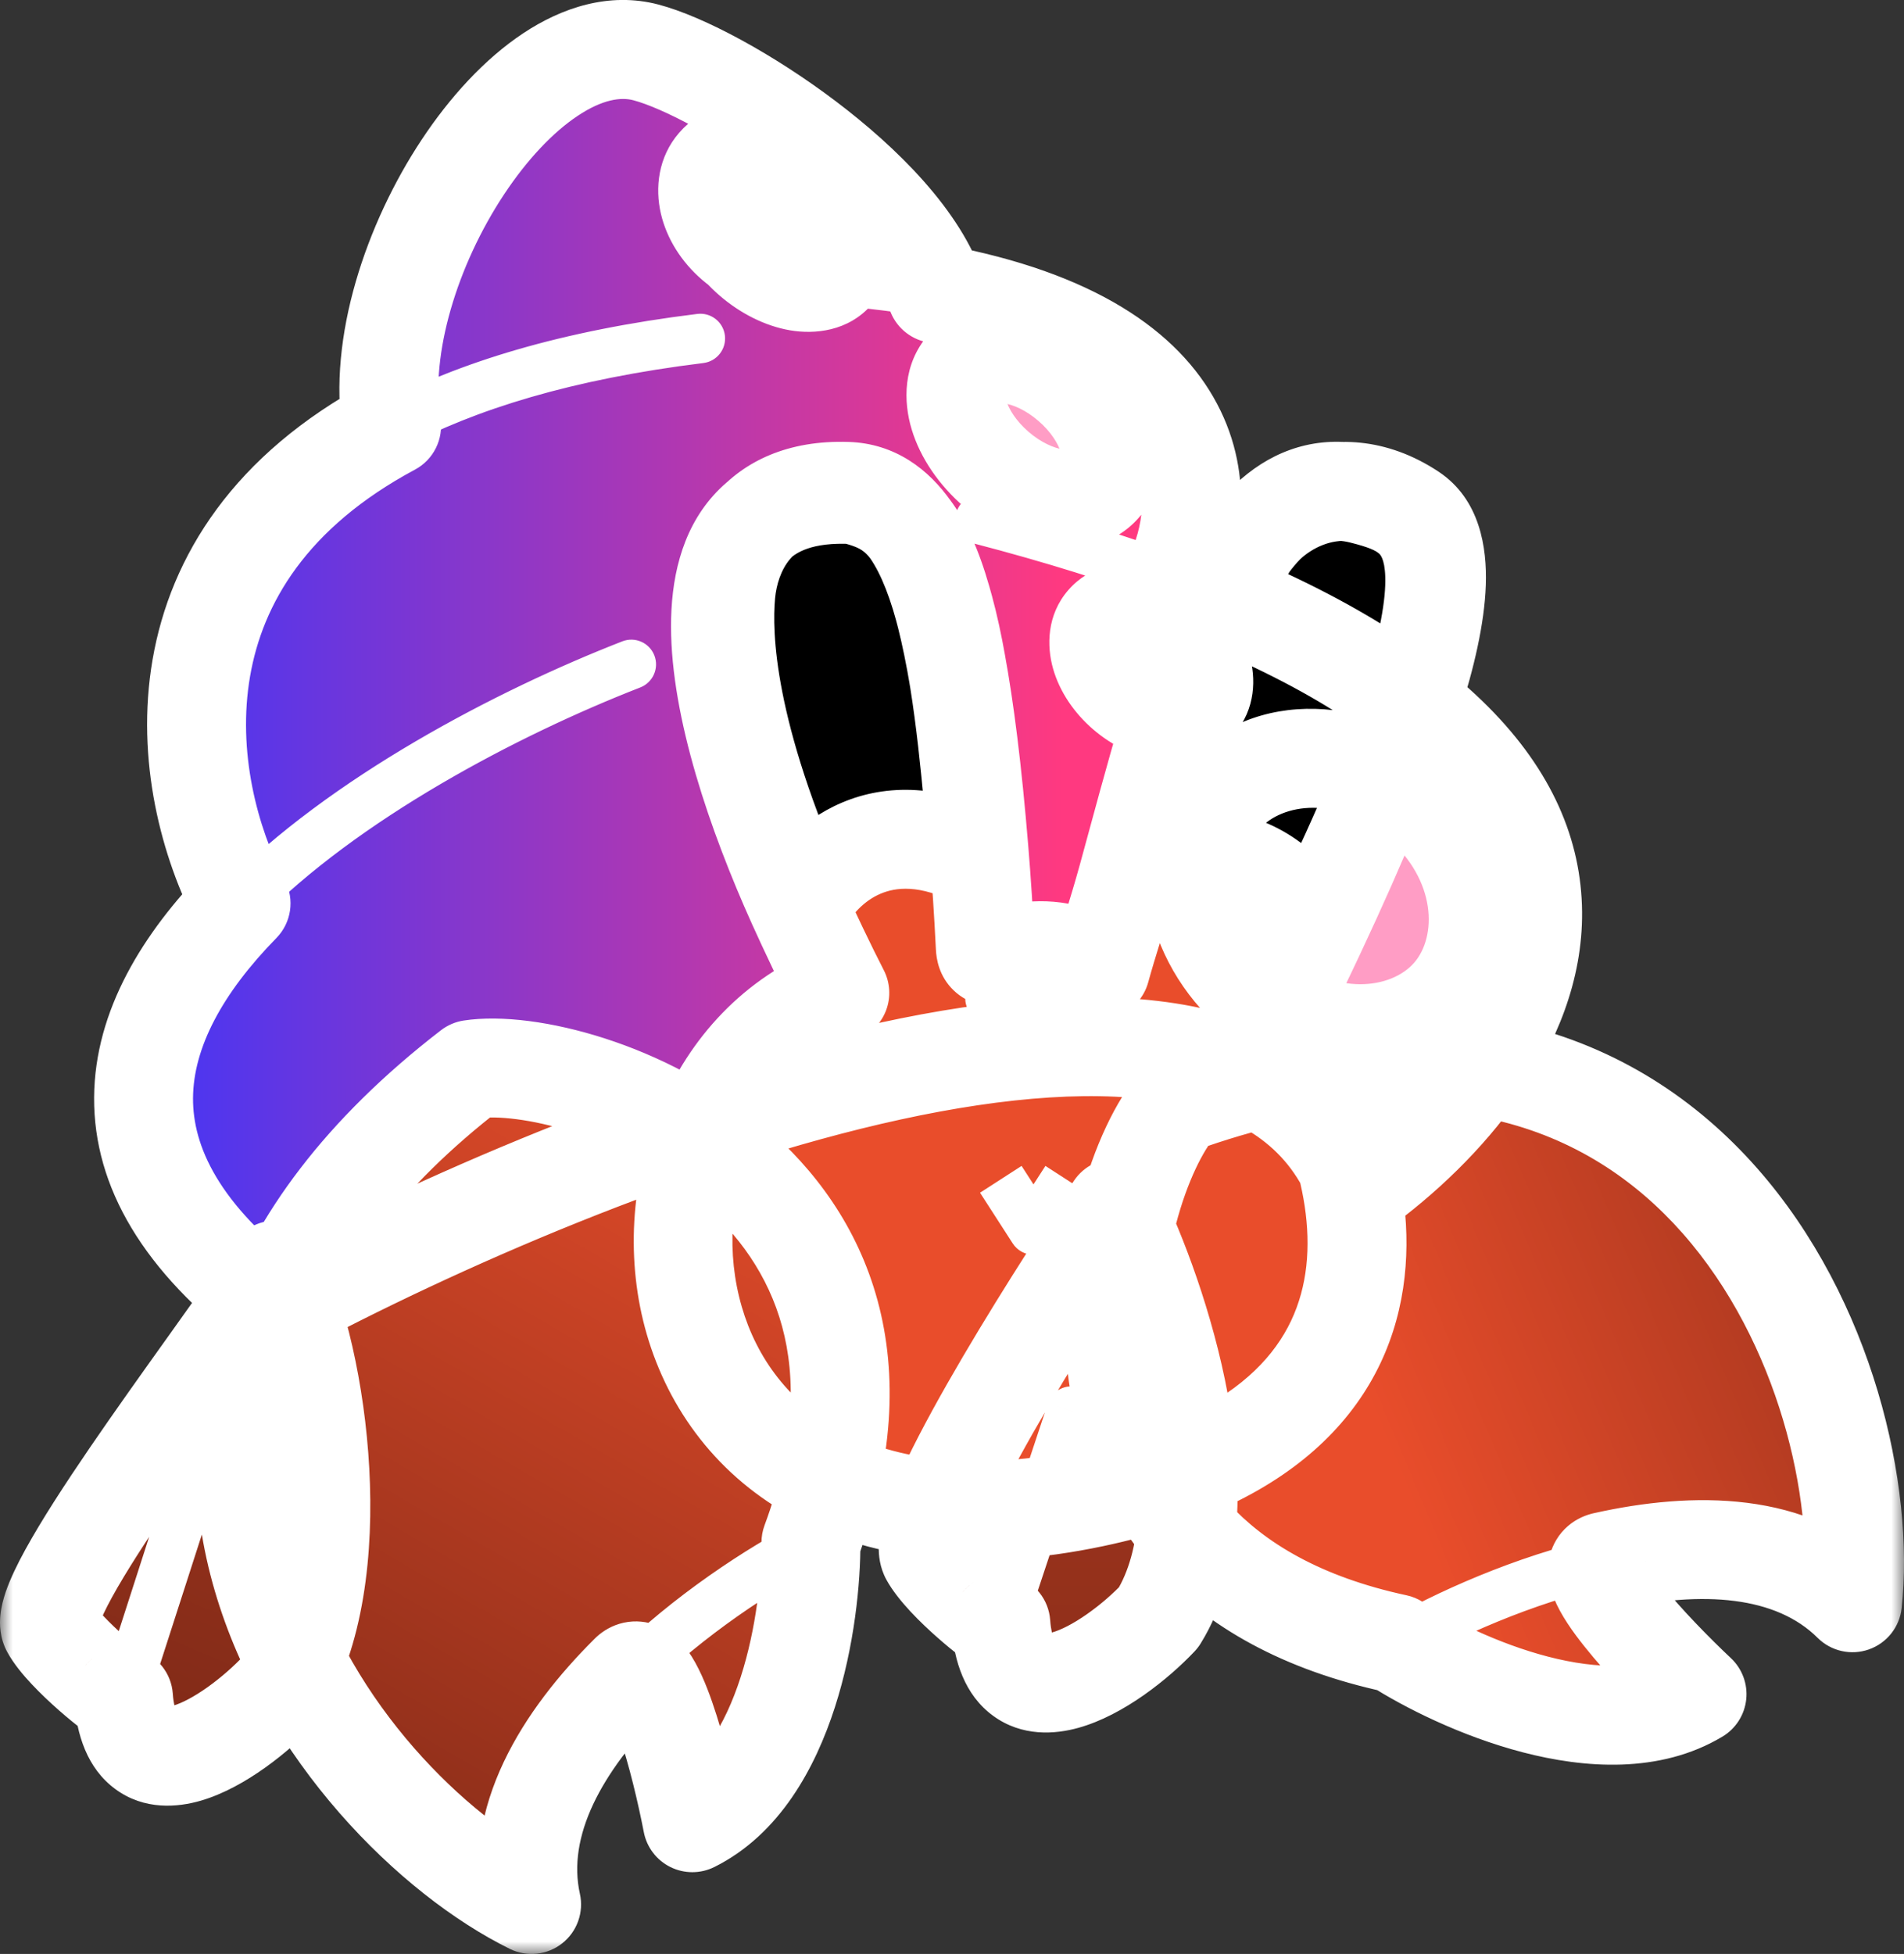
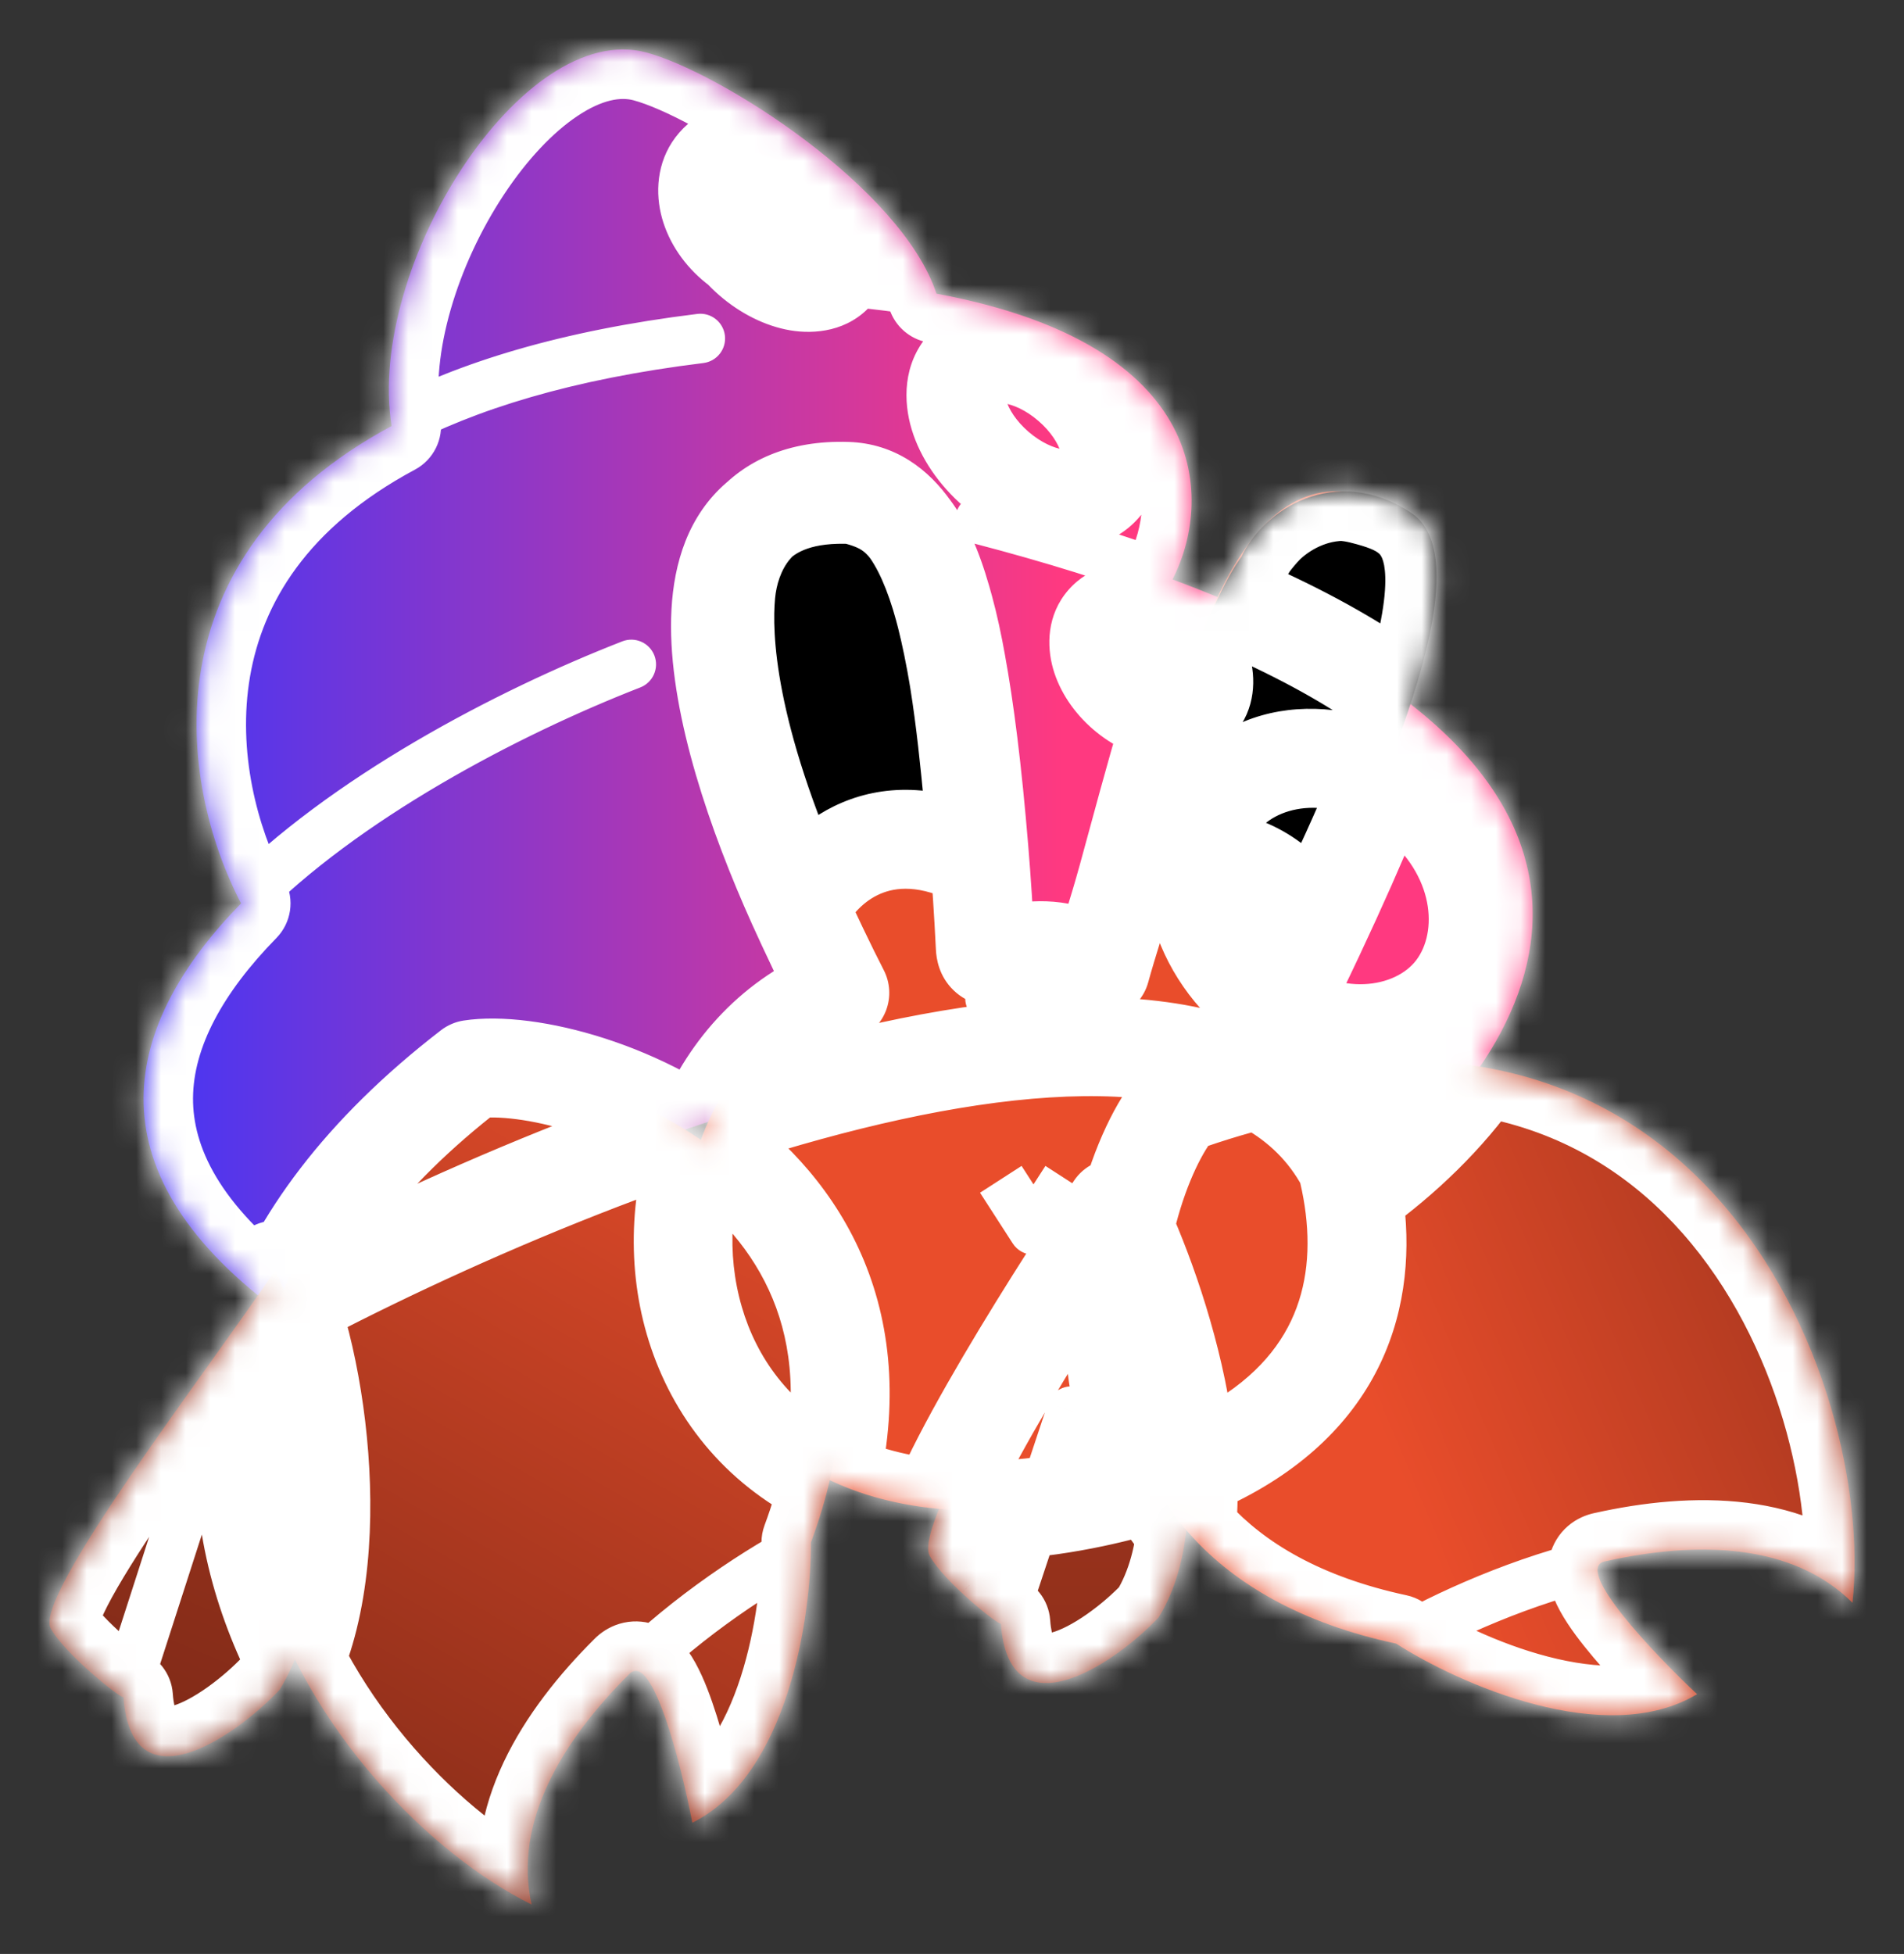
<svg xmlns="http://www.w3.org/2000/svg" width="77" height="79" viewBox="0 0 77 79" fill="none">
  <rect x="0" y="0" width="77" height="79" fill="#333333" stroke="none" />
  <mask id="path-1-outside-1_1853_367" maskUnits="userSpaceOnUse" x="0" y="-1" width="77" height="80" fill="black">
-     <rect fill="white" y="-1" width="77" height="80" />
    <path d="M54.912 48.092C50.211 35.676 23.769 46.139 11.135 52.923C3.497 47.183 5.025 41.354 9.749 36.525C7.182 31.599 6.002 22.494 15.837 17.225C14.808 10.757 21.125 0.802 26.12 2.118C29.119 2.909 36.462 7.593 37.872 11.874C49.092 13.957 49.017 20.31 47.42 23.427C69.165 31.541 62.007 42.965 54.912 48.092Z" />
    <path d="M58.7 40.235C56.845 42.369 53.263 42.304 50.699 40.09C48.135 37.876 47.56 34.351 49.415 32.218C51.27 30.084 54.852 30.149 57.416 32.363C59.98 34.577 60.555 38.102 58.7 40.235Z" />
-     <path d="M48.406 28.358C47.827 29.025 46.53 28.852 45.51 27.971C44.49 27.091 44.133 25.836 44.713 25.169C45.293 24.503 46.589 24.676 47.609 25.557C48.629 26.437 48.986 27.692 48.406 28.358Z" />
    <path d="M44.548 19.615C43.716 20.573 41.809 20.284 40.289 18.972C38.768 17.659 38.211 15.818 39.043 14.861C39.875 13.903 41.782 14.192 43.303 15.505C44.823 16.817 45.381 18.658 44.548 19.615Z" />
    <path d="M33.743 11.003C33.109 11.733 31.615 11.477 30.405 10.433C29.195 9.388 28.729 7.95 29.363 7.221C29.997 6.491 31.492 6.747 32.701 7.791C33.911 8.836 34.377 10.274 33.743 11.003Z" />
    <path d="M2.05 65.836C1.344 64.547 8.343 55.498 11.134 51.35C12.896 54.962 14.124 63.757 11.303 68.325C9.418 70.316 5.315 73.057 4.993 68.618C4.922 68.706 2.622 66.882 2.05 65.836Z" />
    <path d="M37.6 62.907C36.895 61.619 42.301 53 45.092 48.852C46.855 52.463 49.675 60.828 46.854 65.397C44.968 67.388 40.798 70.082 40.475 65.643C40.405 65.731 38.173 63.954 37.6 62.907Z" />
    <path d="M47.637 44.639C44.683 48.011 41.167 63.173 56.463 66.454C58.971 68.063 64.917 70.724 68.631 68.497C66.858 66.831 63.663 63.461 64.874 63.135C64.891 63.132 64.908 63.128 64.926 63.124C68.636 62.298 72.483 62.378 74.916 64.801C75.874 55.905 68.732 37.052 47.637 44.639Z" />
    <path d="M39.846 38.297C39.901 39.468 41.803 37.432 44.506 39.189C44.81 38.074 45.176 37.021 45.592 35.515C47.825 27.424 49.799 18.677 55.088 19.995C58.086 20.742 60.547 22.071 53.178 37.762C52.686 38.809 52.149 39.913 51.563 41.078C55.186 45.812 59.061 57.411 44.218 60.551C25.2 64.574 23.614 44.238 33.963 40.141C33.488 39.226 32.698 37.566 32.236 36.539C28.895 29.112 26.552 19.612 34.523 19.995C36.725 20.581 38.525 21.474 39.589 34.343C39.69 35.563 39.776 36.879 39.846 38.297Z" />
    <path d="M39.593 34.742C35.672 32.699 33.199 34.984 32.427 36.553C29.353 29.707 29.189 25.759 29.353 24.003C29.5 22.434 30.455 19.741 34.259 19.866C38.569 20.009 39.008 28.852 39.593 34.742Z" />
    <path d="M53.11 37.724C50.977 33.76 47.214 34.556 45.688 35.577C47.087 29.232 48.996 24.108 50.209 22.508C51.052 20.648 53.99 18.691 57.077 20.74C60.163 22.79 55.46 32.893 53.11 37.724Z" />
    <path d="M19.053 43.239C23.493 42.563 38.219 47.736 32.795 62.363C32.812 65.336 31.877 71.765 27.999 73.695C27.539 71.309 26.398 66.815 25.473 67.659C25.461 67.671 25.448 67.684 25.436 67.696C22.747 70.374 20.751 73.654 21.499 77C13.451 73.035 1.316 56.916 19.053 43.239Z" />
-     <path d="M32.894 10.058C32.209 10.846 30.777 10.728 29.696 9.794C28.614 8.86 28.293 7.464 28.978 6.676C29.663 5.888 31.095 6.006 32.177 6.94C33.258 7.874 33.579 9.269 32.894 10.058Z" />
  </mask>
  <path d="M54.912 48.092C50.211 35.676 23.769 46.139 11.135 52.923C3.497 47.183 5.025 41.354 9.749 36.525C7.182 31.599 6.002 22.494 15.837 17.225C14.808 10.757 21.125 0.802 26.12 2.118C29.119 2.909 36.462 7.593 37.872 11.874C49.092 13.957 49.017 20.31 47.42 23.427C69.165 31.541 62.007 42.965 54.912 48.092Z" fill="url(#paint0_linear_1853_367)" />
-   <path d="M58.7 40.235C56.845 42.369 53.263 42.304 50.699 40.09C48.135 37.876 47.56 34.351 49.415 32.218C51.27 30.084 54.852 30.149 57.416 32.363C59.98 34.577 60.555 38.102 58.7 40.235Z" fill="#FF9DC5" />
  <path d="M48.406 28.358C47.827 29.025 46.53 28.852 45.51 27.971C44.49 27.091 44.133 25.836 44.713 25.169C45.293 24.503 46.589 24.676 47.609 25.557C48.629 26.437 48.986 27.692 48.406 28.358Z" fill="#FF9DC5" />
-   <path d="M44.548 19.615C43.716 20.573 41.809 20.284 40.289 18.972C38.768 17.659 38.211 15.818 39.043 14.861C39.875 13.903 41.782 14.192 43.303 15.505C44.823 16.817 45.381 18.658 44.548 19.615Z" fill="#FF9DC5" />
  <path d="M33.743 11.003C33.109 11.733 31.615 11.477 30.405 10.433C29.195 9.388 28.729 7.95 29.363 7.221C29.997 6.491 31.492 6.747 32.701 7.791C33.911 8.836 34.377 10.274 33.743 11.003Z" fill="#FF9DC5" />
  <path d="M2.05 65.836C1.344 64.547 8.343 55.498 11.134 51.35C12.896 54.962 14.124 63.757 11.303 68.325C9.418 70.316 5.315 73.057 4.993 68.618C4.922 68.706 2.622 66.882 2.05 65.836Z" fill="url(#paint1_linear_1853_367)" />
  <path d="M37.6 62.907C36.895 61.619 42.301 53 45.092 48.852C46.855 52.463 49.675 60.828 46.854 65.397C44.968 67.388 40.798 70.082 40.475 65.643C40.405 65.731 38.173 63.954 37.6 62.907Z" fill="url(#paint2_linear_1853_367)" />
  <path d="M47.637 44.639C44.683 48.011 41.167 63.173 56.463 66.454C58.971 68.063 64.917 70.724 68.631 68.497C66.858 66.831 63.663 63.461 64.874 63.135C64.891 63.132 64.908 63.128 64.926 63.124C68.636 62.298 72.483 62.378 74.916 64.801C75.874 55.905 68.732 37.052 47.637 44.639Z" fill="url(#paint3_linear_1853_367)" />
  <path d="M39.846 38.297C39.901 39.468 41.803 37.432 44.506 39.189C44.81 38.074 45.176 37.021 45.592 35.515C47.825 27.424 49.799 18.677 55.088 19.995C58.086 20.742 60.547 22.071 53.178 37.762C52.686 38.809 52.149 39.913 51.563 41.078C55.186 45.812 59.061 57.411 44.218 60.551C25.2 64.574 23.614 44.238 33.963 40.141C33.488 39.226 32.698 37.566 32.236 36.539C28.895 29.112 26.552 19.612 34.523 19.995C36.725 20.581 38.525 21.474 39.589 34.343C39.69 35.563 39.776 36.879 39.846 38.297Z" fill="#E94D2B" />
  <path d="M39.593 34.742C35.672 32.699 33.199 34.984 32.427 36.553C29.353 29.707 29.189 25.759 29.353 24.003C29.5 22.434 30.455 19.741 34.259 19.866C38.569 20.009 39.008 28.852 39.593 34.742Z" fill="black" />
  <path d="M53.11 37.724C50.977 33.76 47.214 34.556 45.688 35.577C47.087 29.232 48.996 24.108 50.209 22.508C51.052 20.648 53.99 18.691 57.077 20.74C60.163 22.79 55.46 32.893 53.11 37.724Z" fill="black" />
  <path d="M19.053 43.239C23.493 42.563 38.219 47.736 32.795 62.363C32.812 65.336 31.877 71.765 27.999 73.695C27.539 71.309 26.398 66.815 25.473 67.659C25.461 67.671 25.448 67.684 25.436 67.696C22.747 70.374 20.751 73.654 21.499 77C13.451 73.035 1.316 56.916 19.053 43.239Z" fill="url(#paint4_linear_1853_367)" />
  <path d="M32.894 10.058C32.209 10.846 30.777 10.728 29.696 9.794C28.614 8.86 28.293 7.464 28.978 6.676C29.663 5.888 31.095 6.006 32.177 6.94C33.258 7.874 33.579 9.269 32.894 10.058Z" fill="#FF9DC5" />
  <path d="M47.071 24.364C47.588 24.557 48.164 24.294 48.357 23.776C48.55 23.259 48.287 22.683 47.77 22.49L47.071 24.364ZM39.887 20.038C39.352 19.899 38.806 20.219 38.667 20.753C38.528 21.288 38.848 21.834 39.383 21.973L39.887 20.038ZM25.894 27.794C26.409 27.593 26.663 27.014 26.463 26.499C26.262 25.984 25.683 25.73 25.168 25.93L25.894 27.794ZM9.034 35.826C8.648 36.221 8.655 36.854 9.05 37.24C9.445 37.626 10.078 37.619 10.464 37.224L9.034 35.826ZM15.364 16.344C14.878 16.605 14.694 17.211 14.955 17.698C15.216 18.184 15.822 18.368 16.309 18.107L15.364 16.344ZM28.445 14.678C28.993 14.61 29.383 14.111 29.316 13.563C29.248 13.015 28.75 12.625 28.201 12.692L28.445 14.678ZM37.689 12.857C38.232 12.958 38.754 12.6 38.855 12.056C38.956 11.514 38.597 10.992 38.054 10.891L37.689 12.857ZM35.337 10.495C34.788 10.434 34.294 10.831 34.233 11.38C34.173 11.929 34.569 12.422 35.118 12.483L35.337 10.495ZM4.041 68.311C3.872 68.836 4.16 69.4 4.686 69.569C5.212 69.739 5.775 69.45 5.945 68.924L4.041 68.311ZM8.73 60.286C8.899 59.76 8.61 59.197 8.085 59.028C7.559 58.858 6.996 59.147 6.826 59.672L8.73 60.286ZM39.526 65.328C39.352 65.852 39.636 66.418 40.16 66.592C40.684 66.766 41.25 66.482 41.424 65.958L39.526 65.328ZM44.278 57.366C44.452 56.842 44.168 56.276 43.644 56.102C43.119 55.928 42.553 56.212 42.379 56.736L44.278 57.366ZM55.961 65.589C55.484 65.866 55.321 66.478 55.597 66.956C55.874 67.433 56.486 67.596 56.964 67.32L55.961 65.589ZM65.094 64.111C65.632 63.99 65.971 63.455 65.85 62.916C65.729 62.377 65.194 62.039 64.655 62.16L65.094 64.111ZM40.845 38.247C40.818 37.696 40.349 37.27 39.797 37.298C39.245 37.325 38.82 37.794 38.847 38.346L40.845 38.247ZM39.035 40.391C39.053 40.943 39.514 41.377 40.066 41.359C40.618 41.342 41.052 40.881 41.034 40.329L39.035 40.391ZM45.47 39.452C45.616 38.92 45.302 38.37 44.77 38.224C44.237 38.078 43.687 38.392 43.541 38.925L45.47 39.452ZM33.652 41.569C33.922 42.05 34.532 42.221 35.014 41.95C35.495 41.679 35.666 41.069 35.395 40.588L33.652 41.569ZM34.851 39.681C34.597 39.191 33.993 38.999 33.503 39.254C33.013 39.508 32.821 40.112 33.076 40.602L34.851 39.681ZM31.298 36.192C31.107 36.71 31.371 37.285 31.889 37.477C32.407 37.669 32.982 37.405 33.174 36.887L31.298 36.192ZM39.231 35.277C39.746 35.475 40.325 35.217 40.523 34.701C40.72 34.186 40.463 33.607 39.947 33.41L39.231 35.277ZM43.24 40.148C43.123 40.688 43.467 41.221 44.006 41.337C44.546 41.454 45.078 41.111 45.195 40.571L43.24 40.148ZM45.053 34.672C44.588 34.969 44.452 35.588 44.749 36.053C45.047 36.519 45.665 36.655 46.13 36.357L45.053 34.672ZM52.306 38.253C52.577 38.734 53.187 38.904 53.669 38.634C54.15 38.363 54.32 37.753 54.049 37.272L52.306 38.253ZM33.254 63.251C33.744 62.998 33.937 62.395 33.683 61.904C33.43 61.413 32.827 61.221 32.336 61.474L33.254 63.251ZM24.769 66.949C24.377 67.338 24.374 67.971 24.763 68.363C25.152 68.755 25.785 68.758 26.177 68.369L24.769 66.949ZM41.796 49.731L40.956 50.273C41.14 50.558 41.456 50.731 41.796 50.731C42.136 50.731 42.452 50.558 42.636 50.273L41.796 49.731ZM47.42 23.427L47.77 22.49C45.464 21.63 42.846 20.809 39.887 20.038L39.635 21.006L39.383 21.973C42.287 22.73 44.838 23.531 47.071 24.364L47.42 23.427ZM25.531 26.862L25.168 25.93C20.078 27.913 13.323 31.443 9.034 35.826L9.749 36.525L10.464 37.224C14.464 33.136 20.916 29.733 25.894 27.794L25.531 26.862ZM15.837 17.225L16.309 18.107C19.198 16.559 23.14 15.328 28.445 14.678L28.323 13.685L28.201 12.692C22.723 13.364 18.527 14.65 15.364 16.344L15.837 17.225ZM37.872 11.874L38.054 10.891C37.208 10.734 36.304 10.601 35.337 10.495L35.228 11.489L35.118 12.483C36.04 12.584 36.896 12.71 37.689 12.857L37.872 11.874ZM4.993 68.618L5.945 68.924L8.73 60.286L7.778 59.979L6.826 59.672L4.041 68.311L4.993 68.618ZM40.475 65.643L41.424 65.958L44.278 57.366L43.328 57.051L42.379 56.736L39.526 65.328L40.475 65.643ZM56.463 66.454L56.964 67.32C58.878 66.21 61.942 64.82 65.094 64.111L64.874 63.135L64.655 62.16C61.264 62.922 58.01 64.402 55.961 65.589L56.463 66.454ZM39.846 38.297L38.847 38.346C38.884 39.087 38.927 39.397 38.968 39.654C38.999 39.846 39.022 39.963 39.035 40.391L40.035 40.36L41.034 40.329C41.018 39.788 40.982 39.582 40.943 39.34C40.915 39.162 40.879 38.924 40.845 38.247L39.846 38.297ZM34.523 41.078L35.395 40.588C35.232 40.298 35.147 40.178 35.076 40.074C35.033 40.01 34.983 39.936 34.851 39.681L33.963 40.141L33.076 40.602C33.237 40.914 33.326 41.056 33.418 41.193C33.483 41.289 33.531 41.353 33.652 41.569L34.523 41.078ZM32.236 36.539L33.174 36.887C33.367 36.366 33.897 35.592 34.837 35.132C35.744 34.689 37.152 34.48 39.231 35.277L39.589 34.343L39.947 33.41C37.445 32.45 35.448 32.607 33.959 33.335C32.504 34.047 31.648 35.248 31.298 36.192L32.236 36.539ZM44.218 40.36L45.195 40.571C45.279 40.181 45.371 39.815 45.47 39.452L44.506 39.189L43.541 38.925C43.434 39.316 43.334 39.718 43.24 40.148L44.218 40.36ZM45.592 35.515L46.13 36.357C46.757 35.956 47.838 35.563 48.969 35.694C50.034 35.818 51.275 36.42 52.306 38.253L53.178 37.762L54.049 37.272C52.73 34.928 50.953 33.911 49.2 33.708C47.513 33.512 45.975 34.082 45.053 34.672L45.592 35.515ZM32.795 62.363L32.336 61.474C30.232 62.561 27.234 64.505 24.769 66.949L25.473 67.659L26.177 68.369C28.467 66.098 31.288 64.267 33.254 63.251L32.795 62.363ZM40.474 47.681L39.634 48.223L40.956 50.273L41.796 49.731L42.636 49.189L41.314 47.139L40.474 47.681ZM41.796 49.731L42.636 50.273L43.959 48.223L43.118 47.681L42.278 47.139L40.956 49.188L41.796 49.731ZM11.135 52.923L9.933 54.522C10.556 54.99 11.394 55.054 12.081 54.685L11.135 52.923ZM54.912 48.092L53.042 48.8C53.262 49.382 53.741 49.828 54.337 50.007C54.934 50.186 55.579 50.077 56.084 49.713L54.912 48.092ZM47.42 23.427L45.64 22.515C45.38 23.023 45.349 23.618 45.556 24.15C45.762 24.683 46.186 25.101 46.721 25.301L47.42 23.427ZM9.749 36.525L11.179 37.924C11.784 37.305 11.923 36.368 11.523 35.601L9.749 36.525ZM15.837 17.225L16.781 18.988C17.532 18.586 17.946 17.753 17.812 16.911L15.837 17.225ZM26.12 2.118L26.629 0.184L26.12 2.118ZM37.872 11.874L35.972 12.5C36.201 13.193 36.789 13.707 37.507 13.84L37.872 11.874ZM11.134 51.35L12.931 50.473C12.618 49.83 11.985 49.404 11.272 49.355C10.559 49.305 9.874 49.64 9.475 50.233L11.134 51.35ZM2.05 65.836L0.295 66.796L0.295 66.796L2.05 65.836ZM4.993 68.618L6.988 68.473C6.928 67.653 6.373 66.953 5.588 66.708C4.803 66.463 3.948 66.724 3.433 67.365L4.993 68.618ZM11.303 68.325L12.756 69.7C12.85 69.601 12.933 69.492 13.005 69.376L11.303 68.325ZM45.092 48.852L46.889 47.975C46.576 47.332 45.943 46.906 45.23 46.857C44.517 46.807 43.832 47.142 43.433 47.736L45.092 48.852ZM37.6 62.907L35.846 63.868L35.846 63.868L37.6 62.907ZM40.475 65.643L42.47 65.498C42.41 64.678 41.855 63.978 41.07 63.733C40.285 63.489 39.431 63.749 38.916 64.391L40.475 65.643ZM46.854 65.397L48.306 66.772C48.4 66.672 48.484 66.564 48.556 66.447L46.854 65.397ZM47.637 44.639L46.96 42.757C46.641 42.871 46.356 43.066 46.132 43.321L47.637 44.639ZM56.463 66.454L57.542 64.771C57.34 64.641 57.117 64.549 56.882 64.499L56.463 66.454ZM74.916 64.801L73.505 66.218C74.05 66.761 74.858 66.943 75.583 66.687C76.309 66.43 76.823 65.78 76.905 65.015L74.916 64.801ZM68.631 68.497L69.659 70.212C70.197 69.89 70.552 69.334 70.619 68.711C70.686 68.088 70.457 67.469 70 67.04L68.631 68.497ZM64.874 63.135L64.435 61.184C64.408 61.19 64.381 61.197 64.355 61.204L64.874 63.135ZM64.926 63.124L64.491 61.172L64.491 61.172L64.926 63.124ZM39.846 38.297L41.844 38.203L41.844 38.198L39.846 38.297ZM44.506 39.189L43.416 40.865C43.951 41.214 44.62 41.285 45.217 41.058C45.814 40.831 46.266 40.332 46.435 39.716L44.506 39.189ZM51.563 41.078L49.776 40.179C49.432 40.864 49.509 41.685 49.974 42.294L51.563 41.078ZM44.218 60.551L43.804 58.594L44.218 60.551ZM33.963 40.141L34.7 42.001C35.226 41.793 35.639 41.371 35.837 40.842C36.035 40.312 35.999 39.722 35.739 39.22L33.963 40.141ZM32.236 36.539L34.06 35.719L34.06 35.719L32.236 36.539ZM34.523 19.995L35.037 18.062C34.901 18.026 34.76 18.004 34.619 17.997L34.523 19.995ZM39.589 34.343L41.582 34.178L41.582 34.178L39.589 34.343ZM45.592 35.515L47.52 36.047L47.52 36.047L45.592 35.515ZM55.088 19.995L55.572 18.054L55.572 18.054L55.088 19.995ZM53.178 37.762L51.368 36.912L51.368 36.912L53.178 37.762ZM32.427 36.553L30.602 37.373C30.92 38.079 31.617 38.539 32.392 38.553C33.167 38.566 33.88 38.131 34.222 37.436L32.427 36.553ZM39.593 34.742L38.669 36.516C39.321 36.855 40.105 36.81 40.714 36.399C41.322 35.987 41.656 35.275 41.584 34.544L39.593 34.742ZM34.259 19.866L34.325 17.868L34.259 19.866ZM29.353 24.003L27.362 23.816L29.353 24.003ZM45.688 35.577L43.734 35.147C43.559 35.944 43.885 36.768 44.56 37.229C45.234 37.69 46.121 37.694 46.8 37.24L45.688 35.577ZM53.11 37.724L51.348 38.672C51.704 39.333 52.4 39.739 53.15 39.724C53.901 39.709 54.58 39.274 54.908 38.599L53.11 37.724ZM50.209 22.508L51.803 23.716C51.893 23.597 51.969 23.469 52.031 23.334L50.209 22.508ZM19.053 43.239L18.752 41.261C18.417 41.312 18.101 41.448 17.832 41.655L19.053 43.239ZM32.795 62.363L30.92 61.667C30.836 61.894 30.793 62.133 30.795 62.374L32.795 62.363ZM21.499 77L20.615 78.794C21.305 79.134 22.13 79.048 22.735 78.572C23.34 78.096 23.618 77.315 23.451 76.564L21.499 77ZM27.999 73.695L26.036 74.073C26.154 74.687 26.552 75.21 27.113 75.487C27.673 75.764 28.331 75.763 28.89 75.485L27.999 73.695ZM25.473 67.659L24.125 66.181C24.105 66.2 24.085 66.219 24.065 66.239L25.473 67.659ZM25.436 67.696L24.025 66.279L24.025 66.279L25.436 67.696ZM11.135 52.923L12.081 54.685C18.309 51.341 27.896 47.119 36.424 45.262C40.705 44.33 44.533 44.035 47.478 44.617C50.338 45.182 52.176 46.512 53.042 48.8L54.912 48.092L56.783 47.383C55.298 43.463 52.068 41.446 48.253 40.693C44.523 39.956 40.069 40.374 35.573 41.353C26.546 43.32 16.594 47.722 10.189 51.161L11.135 52.923ZM54.912 48.092L56.084 49.713C57.999 48.329 59.952 46.498 61.437 44.355C62.918 42.216 64.007 39.655 63.981 36.861C63.927 31.041 59.19 25.684 48.12 21.553L47.42 23.427L46.721 25.301C57.396 29.284 59.951 33.696 59.981 36.898C59.997 38.616 59.325 40.379 58.148 42.077C56.975 43.772 55.372 45.292 53.741 46.471L54.912 48.092ZM9.749 36.525L8.32 35.127C5.8 37.702 3.829 40.839 3.806 44.37C3.783 48.001 5.815 51.427 9.933 54.522L11.135 52.923L12.336 51.325C8.817 48.68 7.794 46.32 7.806 44.395C7.819 42.369 8.974 40.177 11.179 37.924L9.749 36.525ZM9.749 36.525L11.523 35.601C10.389 33.426 9.591 30.363 10.113 27.344C10.616 24.43 12.379 21.346 16.781 18.988L15.837 17.225L14.892 15.462C9.459 18.373 6.895 22.476 6.171 26.663C5.466 30.745 6.542 34.698 7.976 37.449L9.749 36.525ZM15.837 17.225L17.812 16.911C17.404 14.345 18.474 10.746 20.387 7.857C21.324 6.442 22.373 5.34 23.368 4.68C24.371 4.014 25.11 3.921 25.61 4.052L26.12 2.118L26.629 0.184C24.632 -0.342 22.709 0.316 21.155 1.348C19.592 2.386 18.19 3.93 17.052 5.648C14.816 9.025 13.241 13.637 13.861 17.539L15.837 17.225ZM47.42 23.427L49.2 24.339C50.211 22.367 50.788 19.291 49.22 16.327C47.639 13.338 44.165 11.008 38.237 9.908L37.872 11.874L37.507 13.84C42.799 14.823 44.898 16.711 45.685 18.198C46.485 19.711 46.227 21.369 45.64 22.515L47.42 23.427ZM26.12 2.118L25.61 4.052C26.75 4.353 29.094 5.549 31.385 7.282C33.719 9.047 35.47 10.975 35.972 12.5L37.872 11.874L39.771 11.248C38.863 8.492 36.238 5.937 33.798 4.092C31.316 2.215 28.489 0.674 26.629 0.184L26.12 2.118ZM58.7 40.235L57.191 38.923C56.27 39.982 54.003 40.3 52.006 38.576L50.699 40.09L49.392 41.603C52.524 44.308 57.421 44.755 60.209 41.547L58.7 40.235ZM50.699 40.09L52.006 38.576C50.011 36.853 50.01 34.583 50.925 33.53L49.415 32.218L47.906 30.905C45.111 34.12 46.259 38.898 49.392 41.603L50.699 40.09ZM49.415 32.218L50.925 33.53C51.845 32.471 54.113 32.153 56.109 33.877L57.416 32.363L58.723 30.849C55.592 28.145 50.695 27.697 47.906 30.905L49.415 32.218ZM57.416 32.363L56.109 33.877C58.104 35.599 58.106 37.87 57.191 38.923L58.7 40.235L60.209 41.547C63.004 38.333 61.856 33.554 58.723 30.849L57.416 32.363ZM48.406 28.358L46.897 27.046C47.032 26.89 47.188 26.813 47.294 26.783C47.389 26.755 47.427 26.768 47.388 26.763C47.301 26.751 47.075 26.68 46.817 26.457L45.51 27.971L44.203 29.485C44.965 30.143 45.897 30.599 46.858 30.727C47.798 30.853 49.041 30.677 49.916 29.671L48.406 28.358ZM45.51 27.971L46.817 26.457C46.559 26.235 46.458 26.023 46.435 25.943C46.425 25.908 46.444 25.946 46.429 26.047C46.414 26.159 46.358 26.325 46.222 26.482L44.713 25.169L43.204 23.857C42.327 24.865 42.328 26.122 42.588 27.037C42.854 27.971 43.441 28.827 44.203 29.485L45.51 27.971ZM44.713 25.169L46.222 26.482C46.087 26.638 45.931 26.715 45.826 26.745C45.731 26.773 45.692 26.76 45.731 26.765C45.818 26.777 46.044 26.848 46.302 27.07L47.609 25.557L48.916 24.043C48.154 23.385 47.222 22.929 46.261 22.8C45.321 22.675 44.078 22.851 43.204 23.857L44.713 25.169ZM47.609 25.557L46.302 27.07C46.56 27.293 46.661 27.505 46.684 27.585C46.694 27.62 46.675 27.581 46.69 27.481C46.706 27.369 46.761 27.203 46.897 27.046L48.406 28.358L49.916 29.671C50.792 28.663 50.791 27.405 50.531 26.491C50.265 25.556 49.678 24.701 48.916 24.043L47.609 25.557ZM44.548 19.615L43.039 18.303C43.231 18.082 43.35 18.224 42.975 18.167C42.632 18.115 42.115 17.906 41.596 17.458L40.289 18.972L38.982 20.485C39.983 21.35 41.18 21.941 42.378 22.122C43.545 22.299 45.034 22.105 46.058 20.927L44.548 19.615ZM40.289 18.972L41.596 17.458C41.077 17.01 40.797 16.531 40.698 16.203C40.59 15.847 40.746 15.95 40.552 16.173L39.043 14.861L37.533 13.549C36.507 14.729 36.527 16.232 36.87 17.363C37.221 18.523 37.98 19.621 38.982 20.485L40.289 18.972ZM39.043 14.861L40.552 16.173C40.36 16.394 40.242 16.252 40.616 16.309C40.96 16.361 41.477 16.57 41.995 17.018L43.303 15.505L44.61 13.991C43.608 13.126 42.411 12.535 41.214 12.354C40.046 12.178 38.558 12.371 37.533 13.549L39.043 14.861ZM43.303 15.505L41.995 17.018C42.514 17.466 42.794 17.945 42.894 18.273C43.002 18.63 42.845 18.526 43.039 18.303L44.548 19.615L46.058 20.927C47.084 19.747 47.065 18.245 46.722 17.113C46.37 15.953 45.611 14.855 44.61 13.991L43.303 15.505ZM33.743 11.003L32.234 9.691C32.382 9.521 32.548 9.451 32.637 9.429C32.714 9.41 32.717 9.427 32.627 9.412C32.438 9.379 32.088 9.243 31.712 8.919L30.405 10.433L29.098 11.947C29.932 12.667 30.934 13.181 31.953 13.355C32.928 13.521 34.3 13.411 35.253 12.315L33.743 11.003ZM30.405 10.433L31.712 8.919C31.337 8.595 31.153 8.27 31.095 8.092C31.067 8.007 31.086 8.01 31.078 8.092C31.067 8.186 31.021 8.363 30.872 8.533L29.363 7.221L27.854 5.909C26.899 7.007 26.984 8.383 27.29 9.326C27.61 10.31 28.264 11.226 29.098 11.947L30.405 10.433ZM29.363 7.221L30.872 8.533C30.725 8.703 30.558 8.773 30.469 8.795C30.393 8.814 30.389 8.797 30.48 8.812C30.669 8.845 31.019 8.981 31.394 9.305L32.701 7.791L34.008 6.278C33.174 5.557 32.172 5.044 31.153 4.869C30.178 4.703 28.806 4.813 27.854 5.909L29.363 7.221ZM32.701 7.791L31.394 9.305C31.77 9.629 31.953 9.954 32.011 10.133C32.039 10.218 32.02 10.214 32.029 10.133C32.039 10.038 32.086 9.861 32.234 9.691L33.743 11.003L35.253 12.315C36.208 11.217 36.122 9.841 35.816 8.898C35.497 7.914 34.842 6.998 34.008 6.278L32.701 7.791ZM11.134 51.35L9.475 50.233C8.796 51.242 7.855 52.558 6.811 54.019C5.775 55.468 4.648 57.046 3.629 58.537C2.617 60.018 1.676 61.466 1.026 62.65C0.705 63.234 0.415 63.827 0.23 64.367C0.139 64.636 0.047 64.964 0.014 65.316C-0.017 65.636 -0.024 66.213 0.295 66.796L2.05 65.836L3.804 64.876C4.035 65.298 4 65.652 3.996 65.697C3.988 65.772 3.978 65.77 4.016 65.66C4.09 65.442 4.252 65.085 4.532 64.574C5.084 63.57 5.934 62.255 6.932 60.794C7.923 59.343 9.025 57.8 10.065 56.345C11.096 54.903 12.076 53.532 12.793 52.467L11.134 51.35ZM2.05 65.836L0.295 66.796C0.562 67.284 0.953 67.742 1.283 68.093C1.636 68.469 2.029 68.838 2.39 69.155C2.75 69.472 3.104 69.758 3.388 69.97C3.524 70.072 3.677 70.181 3.823 70.27C3.883 70.308 4.015 70.387 4.179 70.456C4.246 70.484 4.442 70.564 4.703 70.601C4.804 70.615 5.829 70.771 6.553 69.87L4.993 68.618L3.433 67.365C3.796 66.914 4.258 66.729 4.582 66.662C4.885 66.599 5.131 66.622 5.257 66.64C5.505 66.674 5.684 66.749 5.73 66.769C5.801 66.799 5.852 66.826 5.873 66.837C5.897 66.85 5.913 66.86 5.917 66.862C5.921 66.865 5.878 66.838 5.78 66.764C5.595 66.626 5.324 66.408 5.029 66.149C4.735 65.891 4.441 65.613 4.2 65.356C4.079 65.228 3.983 65.116 3.91 65.023C3.874 64.977 3.847 64.941 3.828 64.913C3.809 64.885 3.803 64.873 3.804 64.876L2.05 65.836ZM11.303 68.325L9.851 66.949C9.463 67.36 8.949 67.819 8.405 68.207C7.843 68.608 7.352 68.861 7.002 68.962C6.63 69.071 6.772 68.921 7.031 69.111C7.265 69.282 7.051 69.338 6.988 68.473L4.993 68.618L2.998 68.762C3.097 70.116 3.516 71.495 4.669 72.338C5.846 73.201 7.192 73.073 8.121 72.803C9.929 72.276 11.724 70.79 12.756 69.7L11.303 68.325ZM11.134 51.35L9.336 52.227C10.067 53.723 10.775 56.543 10.94 59.587C11.107 62.667 10.691 65.51 9.602 67.274L11.303 68.325L13.005 69.376C14.737 66.571 15.117 62.733 14.934 59.37C14.75 55.972 13.964 52.588 12.931 50.473L11.134 51.35ZM45.092 48.852L43.433 47.736C42.021 49.834 39.942 53.071 38.297 55.963C37.478 57.402 36.738 58.806 36.242 59.964C35.997 60.536 35.782 61.117 35.658 61.649C35.596 61.914 35.541 62.229 35.538 62.56C35.534 62.868 35.571 63.365 35.846 63.868L37.6 62.907L39.355 61.947C39.541 62.288 39.538 62.567 39.537 62.606C39.537 62.667 39.529 62.66 39.553 62.559C39.6 62.357 39.713 62.021 39.919 61.538C40.326 60.588 40.98 59.337 41.773 57.941C43.353 55.165 45.372 52.018 46.751 49.968L45.092 48.852ZM37.6 62.907L35.846 63.868C36.32 64.735 37.277 65.647 37.902 66.199C38.254 66.511 38.6 66.793 38.879 67.001C39.012 67.101 39.164 67.209 39.31 67.299C39.371 67.336 39.505 67.416 39.672 67.486C39.742 67.514 39.941 67.595 40.207 67.629C40.331 67.645 41.328 67.775 42.035 66.895L40.475 65.643L38.916 64.391C39.267 63.952 39.715 63.764 40.039 63.693C40.341 63.626 40.589 63.645 40.718 63.662C40.971 63.694 41.154 63.77 41.203 63.79C41.277 63.821 41.33 63.849 41.352 63.861C41.378 63.874 41.394 63.885 41.4 63.888C41.408 63.893 41.369 63.869 41.274 63.798C41.097 63.665 40.836 63.454 40.55 63.202C40.264 62.949 39.979 62.678 39.745 62.426C39.628 62.3 39.533 62.19 39.462 62.098C39.426 62.053 39.4 62.017 39.381 61.989C39.362 61.96 39.354 61.947 39.355 61.947L37.6 62.907ZM46.854 65.397L45.402 64.021C45.02 64.425 44.507 64.878 43.959 65.261C43.396 65.656 42.898 65.905 42.541 66.004C42.163 66.11 42.283 65.967 42.523 66.142C42.746 66.305 42.532 66.352 42.47 65.498L40.475 65.643L38.481 65.787C38.58 67.153 39.008 68.528 40.162 69.371C41.334 70.228 42.675 70.12 43.615 69.857C45.444 69.348 47.261 67.875 48.306 66.772L46.854 65.397ZM45.092 48.852L43.295 49.729C44.112 51.404 45.191 54.225 45.725 57.127C46.276 60.125 46.156 62.721 45.152 64.346L46.854 65.397L48.556 66.447C50.373 63.504 50.253 59.634 49.659 56.404C49.047 53.079 47.835 49.911 46.889 47.975L45.092 48.852ZM47.637 44.639L46.132 43.321C45.111 44.487 44.231 46.398 43.683 48.505C43.123 50.662 42.85 53.246 43.227 55.865C43.605 58.497 44.646 61.202 46.741 63.487C48.842 65.778 51.885 67.518 56.043 68.41L56.463 66.454L56.882 64.499C53.393 63.75 51.139 62.364 49.689 60.784C48.235 59.198 47.472 57.286 47.186 55.296C46.898 53.293 47.103 51.249 47.554 49.512C48.019 47.725 48.686 46.476 49.141 45.956L47.637 44.639ZM74.916 64.801L76.905 65.015C77.438 60.062 75.754 52.553 71.046 47.216C68.654 44.505 65.461 42.334 61.385 41.389C57.316 40.446 52.518 40.758 46.96 42.757L47.637 44.639L48.313 46.521C53.303 44.726 57.308 44.55 60.481 45.286C63.647 46.02 66.135 47.696 68.046 49.862C71.943 54.279 73.352 60.644 72.928 64.587L74.916 64.801ZM56.463 66.454L55.383 68.138C56.779 69.033 59.086 70.199 61.592 70.85C64.033 71.484 67.109 71.742 69.659 70.212L68.631 68.497L67.602 66.782C66.439 67.479 64.685 67.521 62.598 66.978C60.576 66.453 58.655 65.484 57.542 64.771L56.463 66.454ZM64.874 63.135L65.313 65.087C65.329 65.083 65.345 65.079 65.36 65.076L64.926 63.124L64.491 61.172C64.472 61.176 64.454 61.18 64.435 61.184L64.874 63.135ZM64.926 63.124L65.36 65.076C68.93 64.281 71.842 64.562 73.505 66.218L74.916 64.801L76.328 63.384C73.124 60.194 68.341 60.315 64.491 61.172L64.926 63.124ZM68.631 68.497L70 67.04C69.145 66.236 67.982 65.052 67.198 64.068C66.78 63.543 66.597 63.229 66.555 63.126C66.521 63.042 66.667 63.325 66.577 63.779C66.523 64.055 66.384 64.371 66.117 64.64C65.859 64.9 65.58 65.017 65.394 65.067L64.874 63.135L64.355 61.204C64.017 61.295 63.621 61.476 63.278 61.822C62.926 62.177 62.733 62.601 62.653 63.002C62.513 63.71 62.724 64.323 62.847 64.626C63.119 65.299 63.618 65.993 64.069 66.559C65.023 67.758 66.343 69.092 67.261 69.955L68.631 68.497ZM39.846 38.297L37.849 38.39C37.866 38.77 37.974 39.474 38.569 40.044C39.168 40.617 39.872 40.681 40.206 40.683C40.54 40.685 40.854 40.624 41.011 40.594C41.242 40.549 41.338 40.526 41.526 40.493C42.062 40.4 42.64 40.361 43.416 40.865L44.506 39.189L45.596 37.512C43.669 36.259 41.944 36.36 40.84 36.553C40.618 36.591 40.345 36.649 40.253 36.666C40.086 36.699 40.123 36.682 40.228 36.683C40.334 36.684 40.86 36.7 41.334 37.154C41.804 37.604 41.84 38.116 41.844 38.203L39.846 38.297ZM51.563 41.078L49.974 42.294C51.607 44.426 53.184 48.003 52.828 51.19C52.658 52.713 52.05 54.159 50.751 55.407C49.427 56.68 47.265 57.862 43.804 58.594L44.218 60.551L44.632 62.508C48.592 61.67 51.512 60.225 53.523 58.291C55.559 56.334 56.539 53.995 56.803 51.634C57.315 47.054 55.142 42.464 53.151 39.863L51.563 41.078ZM44.218 60.551L43.804 58.594C39.384 59.529 36.22 59.001 34.071 57.867C31.932 56.738 30.601 54.908 29.998 52.833C28.744 48.515 30.68 43.592 34.7 42.001L33.963 40.141L33.227 38.282C26.898 40.787 24.452 48.081 26.157 53.949C27.034 56.967 29.019 59.723 32.203 61.404C35.377 63.079 39.542 63.584 44.632 62.508L44.218 60.551ZM33.963 40.141L35.739 39.22C35.286 38.347 34.511 36.723 34.06 35.719L32.236 36.539L30.412 37.36C30.884 38.409 31.691 40.104 32.188 41.063L33.963 40.141ZM32.236 36.539L34.06 35.719C32.41 32.051 31.143 28.144 31.137 25.334C31.134 23.941 31.443 23.135 31.826 22.704C32.151 22.34 32.827 21.916 34.427 21.993L34.523 19.995L34.619 17.997C32.234 17.883 30.213 18.503 28.84 20.043C27.525 21.519 27.133 23.48 27.137 25.343C27.145 29.043 28.721 33.6 30.412 37.36L32.236 36.539ZM34.523 19.995L34.009 21.928C34.518 22.063 34.73 22.152 34.902 22.28C35.057 22.395 35.332 22.658 35.659 23.384C36.362 24.945 37.064 28.075 37.596 34.508L39.589 34.343L41.582 34.178C41.05 27.742 40.32 23.991 39.306 21.741C38.775 20.562 38.121 19.687 37.286 19.068C36.468 18.462 35.63 18.22 35.037 18.062L34.523 19.995ZM39.589 34.343L37.596 34.508C37.694 35.704 37.78 36.997 37.849 38.395L39.846 38.297L41.844 38.198C41.773 36.76 41.685 35.422 41.582 34.178L39.589 34.343ZM44.506 39.189L46.435 39.716C46.577 39.195 46.735 38.685 46.919 38.085C47.101 37.492 47.303 36.829 47.52 36.047L45.592 35.515L43.664 34.982C43.464 35.706 43.276 36.323 43.095 36.911C42.916 37.493 42.739 38.068 42.577 38.661L44.506 39.189ZM45.592 35.515L47.52 36.047C48.668 31.887 49.663 27.913 51.002 25.081C51.668 23.672 52.32 22.775 52.927 22.296C53.433 21.895 53.918 21.764 54.605 21.936L55.088 19.995L55.572 18.054C53.614 17.566 51.868 18.034 50.448 19.156C49.127 20.199 48.154 21.747 47.386 23.372C45.857 26.606 44.749 31.051 43.664 34.982L45.592 35.515ZM55.088 19.995L54.605 21.936C55.352 22.122 55.63 22.257 55.766 22.378C55.793 22.402 55.999 22.549 56.022 23.332C56.046 24.19 55.836 25.597 55.104 27.855C54.381 30.087 53.191 33.029 51.368 36.912L53.178 37.762L54.988 38.612C56.849 34.65 58.115 31.541 58.91 29.087C59.696 26.66 60.064 24.746 60.02 23.217C59.974 21.612 59.463 20.307 58.415 19.381C57.478 18.552 56.324 18.242 55.572 18.054L55.088 19.995ZM53.178 37.762L51.368 36.912C50.884 37.941 50.355 39.029 49.776 40.179L51.563 41.078L53.349 41.977C53.943 40.798 54.488 39.677 54.988 38.612L53.178 37.762ZM32.427 36.553L34.222 37.436C34.434 37.004 34.921 36.427 35.611 36.134C36.208 35.88 37.18 35.74 38.669 36.516L39.593 34.742L40.518 32.969C38.085 31.701 35.86 31.682 34.047 32.452C32.327 33.183 31.192 34.533 30.632 35.67L32.427 36.553ZM39.593 34.742L41.584 34.544C41.301 31.708 41.031 27.817 40.266 24.676C39.883 23.103 39.334 21.519 38.469 20.279C37.566 18.983 36.208 17.93 34.325 17.868L34.259 19.866L34.193 21.865C34.465 21.874 34.779 21.98 35.188 22.567C35.635 23.208 36.041 24.23 36.379 25.622C37.058 28.41 37.299 31.887 37.603 34.94L39.593 34.742ZM34.259 19.866L34.325 17.868C31.884 17.787 30.086 18.634 28.917 19.997C27.822 21.272 27.458 22.788 27.362 23.816L29.353 24.003L31.345 24.189C31.395 23.648 31.582 23.033 31.952 22.602C32.249 22.256 32.831 21.82 34.193 21.865L34.259 19.866ZM29.353 24.003L27.362 23.816C27.159 25.993 27.422 30.289 30.602 37.373L32.427 36.553L34.251 35.734C31.284 29.125 31.22 25.525 31.345 24.189L29.353 24.003ZM45.688 35.577L46.8 37.24C47.213 36.963 48.063 36.662 48.932 36.767C49.668 36.856 50.583 37.248 51.348 38.672L53.11 37.724L54.871 36.777C53.504 34.236 51.471 33.044 49.411 32.796C47.484 32.563 45.688 33.171 44.576 33.915L45.688 35.577ZM53.11 37.724L54.908 38.599C56.083 36.184 57.905 32.336 59.037 28.799C59.598 27.045 60.035 25.232 60.088 23.646C60.138 22.163 59.863 20.19 58.183 19.074L57.077 20.74L55.97 22.406C55.833 22.315 56.128 22.374 56.09 23.513C56.056 24.549 55.749 25.948 55.227 27.579C54.192 30.814 52.487 34.432 51.311 36.849L53.11 37.724ZM57.077 20.74L58.183 19.074C56.085 17.68 53.9 17.602 52.091 18.288C50.38 18.939 49.031 20.264 48.388 21.682L50.209 22.508L52.031 23.334C52.231 22.892 52.772 22.309 53.512 22.028C54.155 21.783 54.982 21.75 55.97 22.406L57.077 20.74ZM50.209 22.508L48.615 21.3C47.804 22.37 46.939 24.316 46.133 26.597C45.299 28.956 44.45 31.903 43.734 35.147L45.688 35.577L47.641 36.008C48.325 32.907 49.13 30.119 49.904 27.93C50.706 25.662 51.402 24.245 51.803 23.716L50.209 22.508ZM19.053 43.239L19.355 45.216C20.041 45.111 21.46 45.221 23.223 45.788C24.939 46.341 26.781 47.266 28.325 48.583C29.858 49.892 31.068 51.56 31.63 53.633C32.191 55.697 32.156 58.334 30.92 61.667L32.795 62.363L34.67 63.058C36.146 59.078 36.304 55.583 35.491 52.585C34.679 49.595 32.946 47.269 30.922 45.541C28.907 43.822 26.574 42.665 24.449 41.981C22.372 41.312 20.285 41.028 18.752 41.261L19.053 43.239ZM21.499 77L22.383 75.206C18.811 73.446 14.177 68.846 12.526 63.2C11.717 60.432 11.633 57.443 12.707 54.391C13.785 51.33 16.08 48.057 20.275 44.822L19.053 43.239L17.832 41.655C13.158 45.259 10.319 49.13 8.934 53.062C7.547 57.002 7.674 60.856 8.687 64.323C10.682 71.147 16.139 76.588 20.615 78.794L21.499 77ZM32.795 62.363L30.795 62.374C30.802 63.692 30.593 65.826 29.954 67.806C29.295 69.85 28.321 71.301 27.108 71.904L27.999 73.695L28.89 75.485C31.555 74.159 32.988 71.43 33.761 69.034C34.555 66.575 34.804 64.007 34.795 62.351L32.795 62.363ZM25.473 67.659L24.065 66.239C24.052 66.252 24.038 66.266 24.025 66.279L25.436 67.696L26.847 69.113C26.859 69.102 26.87 69.09 26.882 69.079L25.473 67.659ZM25.436 67.696L24.025 66.279C21.234 69.058 18.561 73.022 19.547 77.436L21.499 77L23.451 76.564C22.942 74.285 24.26 71.69 26.847 69.113L25.436 67.696ZM27.999 73.695L29.963 73.316C29.725 72.08 29.303 70.254 28.799 68.808C28.562 68.125 28.241 67.333 27.818 66.744C27.626 66.477 27.222 65.974 26.552 65.713C26.172 65.566 25.713 65.501 25.225 65.607C24.75 65.71 24.384 65.945 24.125 66.181L25.473 67.659L26.821 69.136C26.678 69.267 26.429 69.439 26.073 69.516C25.704 69.596 25.365 69.543 25.105 69.443C24.676 69.276 24.517 69.004 24.569 69.078C24.634 69.168 24.801 69.49 25.022 70.124C25.435 71.31 25.814 72.924 26.036 74.073L27.999 73.695ZM32.894 10.058L31.385 8.746C31.562 8.542 31.725 8.588 31.608 8.578C31.493 8.569 31.256 8.499 31.003 8.28L29.696 9.794L28.389 11.308C29.216 12.023 30.236 12.479 31.279 12.565C32.32 12.651 33.541 12.362 34.404 11.37L32.894 10.058ZM29.696 9.794L31.003 8.28C30.749 8.061 30.648 7.839 30.624 7.732C30.612 7.683 30.623 7.689 30.613 7.743C30.602 7.803 30.566 7.898 30.488 7.988L28.978 6.676L27.469 5.364C26.605 6.357 26.491 7.609 26.725 8.629C26.96 9.65 27.561 10.593 28.389 11.308L29.696 9.794ZM28.978 6.676L30.488 7.988C30.311 8.192 30.148 8.146 30.265 8.156C30.379 8.165 30.616 8.234 30.87 8.454L32.177 6.94L33.484 5.426C32.656 4.711 31.636 4.255 30.593 4.169C29.553 4.083 28.331 4.372 27.469 5.364L28.978 6.676ZM32.177 6.94L30.87 8.454C31.123 8.673 31.224 8.895 31.249 9.002C31.26 9.051 31.249 9.045 31.259 8.991C31.271 8.931 31.306 8.836 31.385 8.746L32.894 10.058L34.404 11.37C35.267 10.377 35.382 9.125 35.147 8.105C34.912 7.084 34.312 6.141 33.484 5.426L32.177 6.94Z" fill="white" mask="url(#path-1-outside-1_1853_367)" />
  <defs>
    <linearGradient id="paint0_linear_1853_367" x1="75" y1="39.5" x2="2" y2="39.5" gradientUnits="userSpaceOnUse">
      <stop offset="0.438" stop-color="#FF3980" />
      <stop offset="0.99" stop-color="#3535FF" />
    </linearGradient>
    <linearGradient id="paint1_linear_1853_367" x1="75" y1="11.932" x2="44.744" y2="84.813" gradientUnits="userSpaceOnUse">
      <stop offset="0.256" stop-color="#E94D2B" />
      <stop offset="1" stop-color="#832B18" />
    </linearGradient>
    <linearGradient id="paint2_linear_1853_367" x1="38.5" y1="2" x2="38.5" y2="77" gradientUnits="userSpaceOnUse">
      <stop stop-color="#E94D2B" />
      <stop offset="1" stop-color="#832B18" />
    </linearGradient>
    <linearGradient id="paint3_linear_1853_367" x1="75" y1="25.749" x2="3.119" y2="55.917" gradientUnits="userSpaceOnUse">
      <stop stop-color="#832B18" />
      <stop offset="0.386" stop-color="#E94D2B" />
    </linearGradient>
    <linearGradient id="paint4_linear_1853_367" x1="75" y1="8.993" x2="30.296" y2="86.358" gradientUnits="userSpaceOnUse">
      <stop offset="0.569" stop-color="#E94D2B" />
      <stop offset="1" stop-color="#832B18" />
    </linearGradient>
  </defs>
</svg>